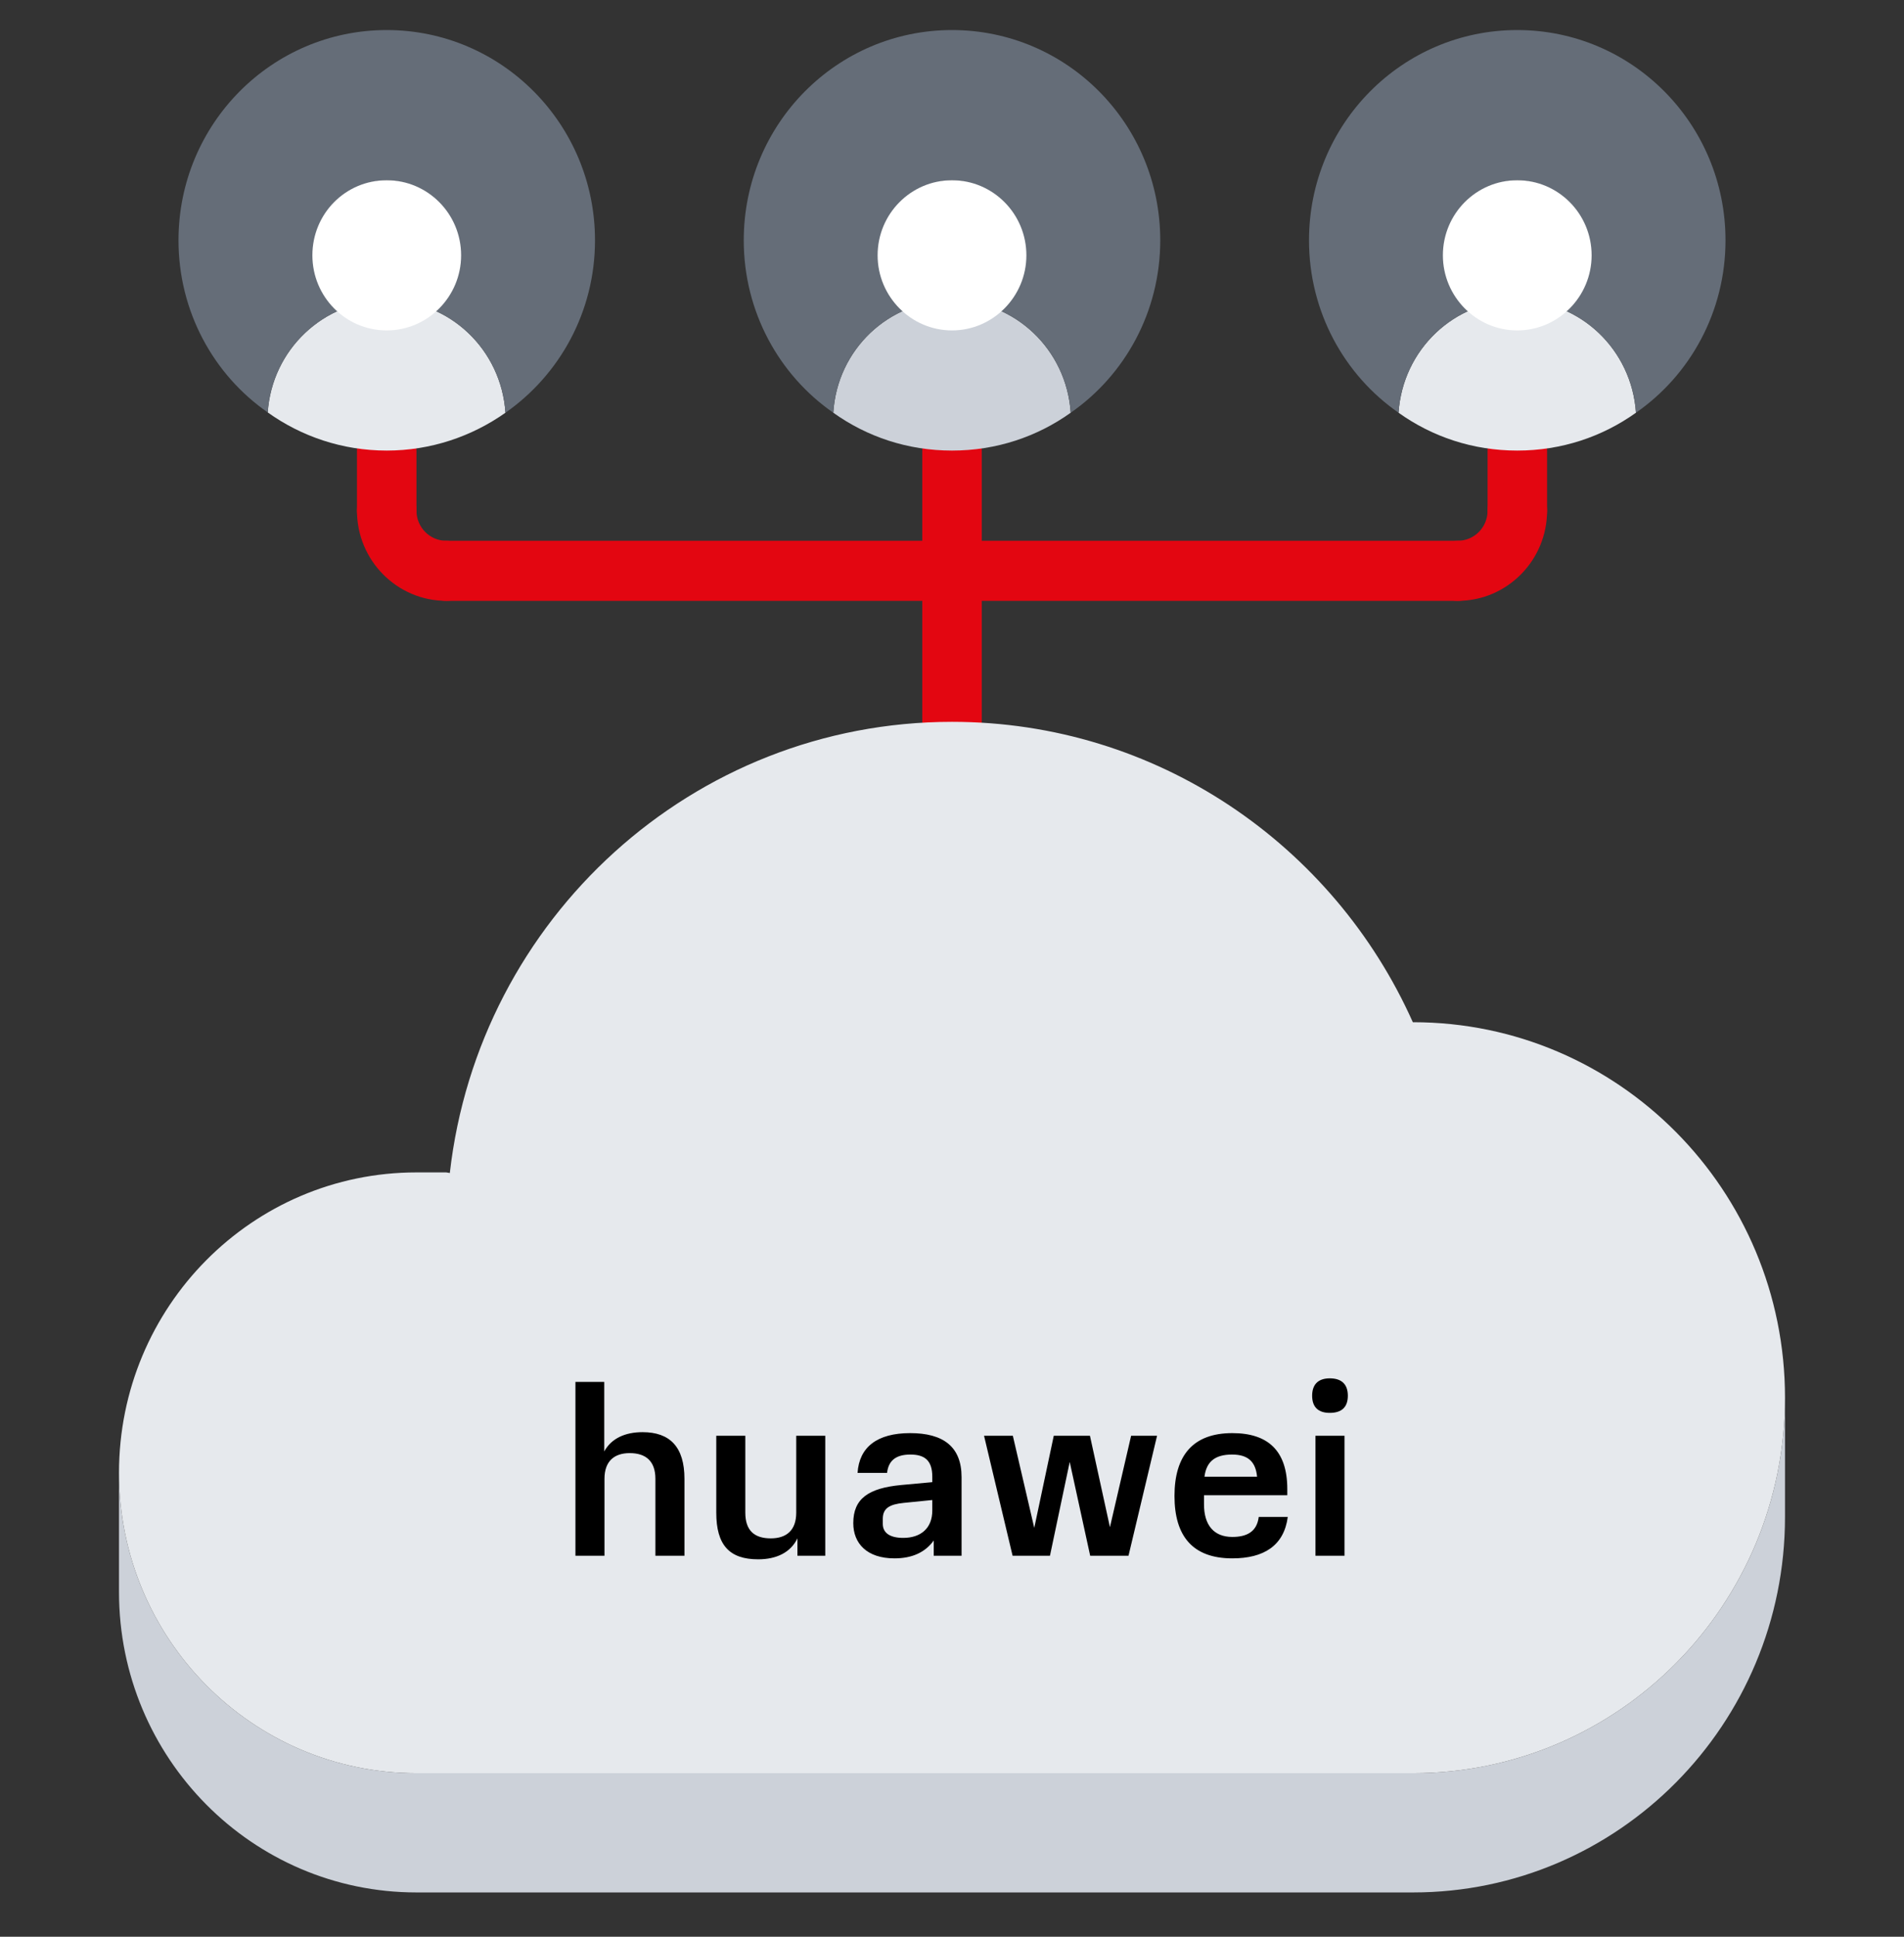
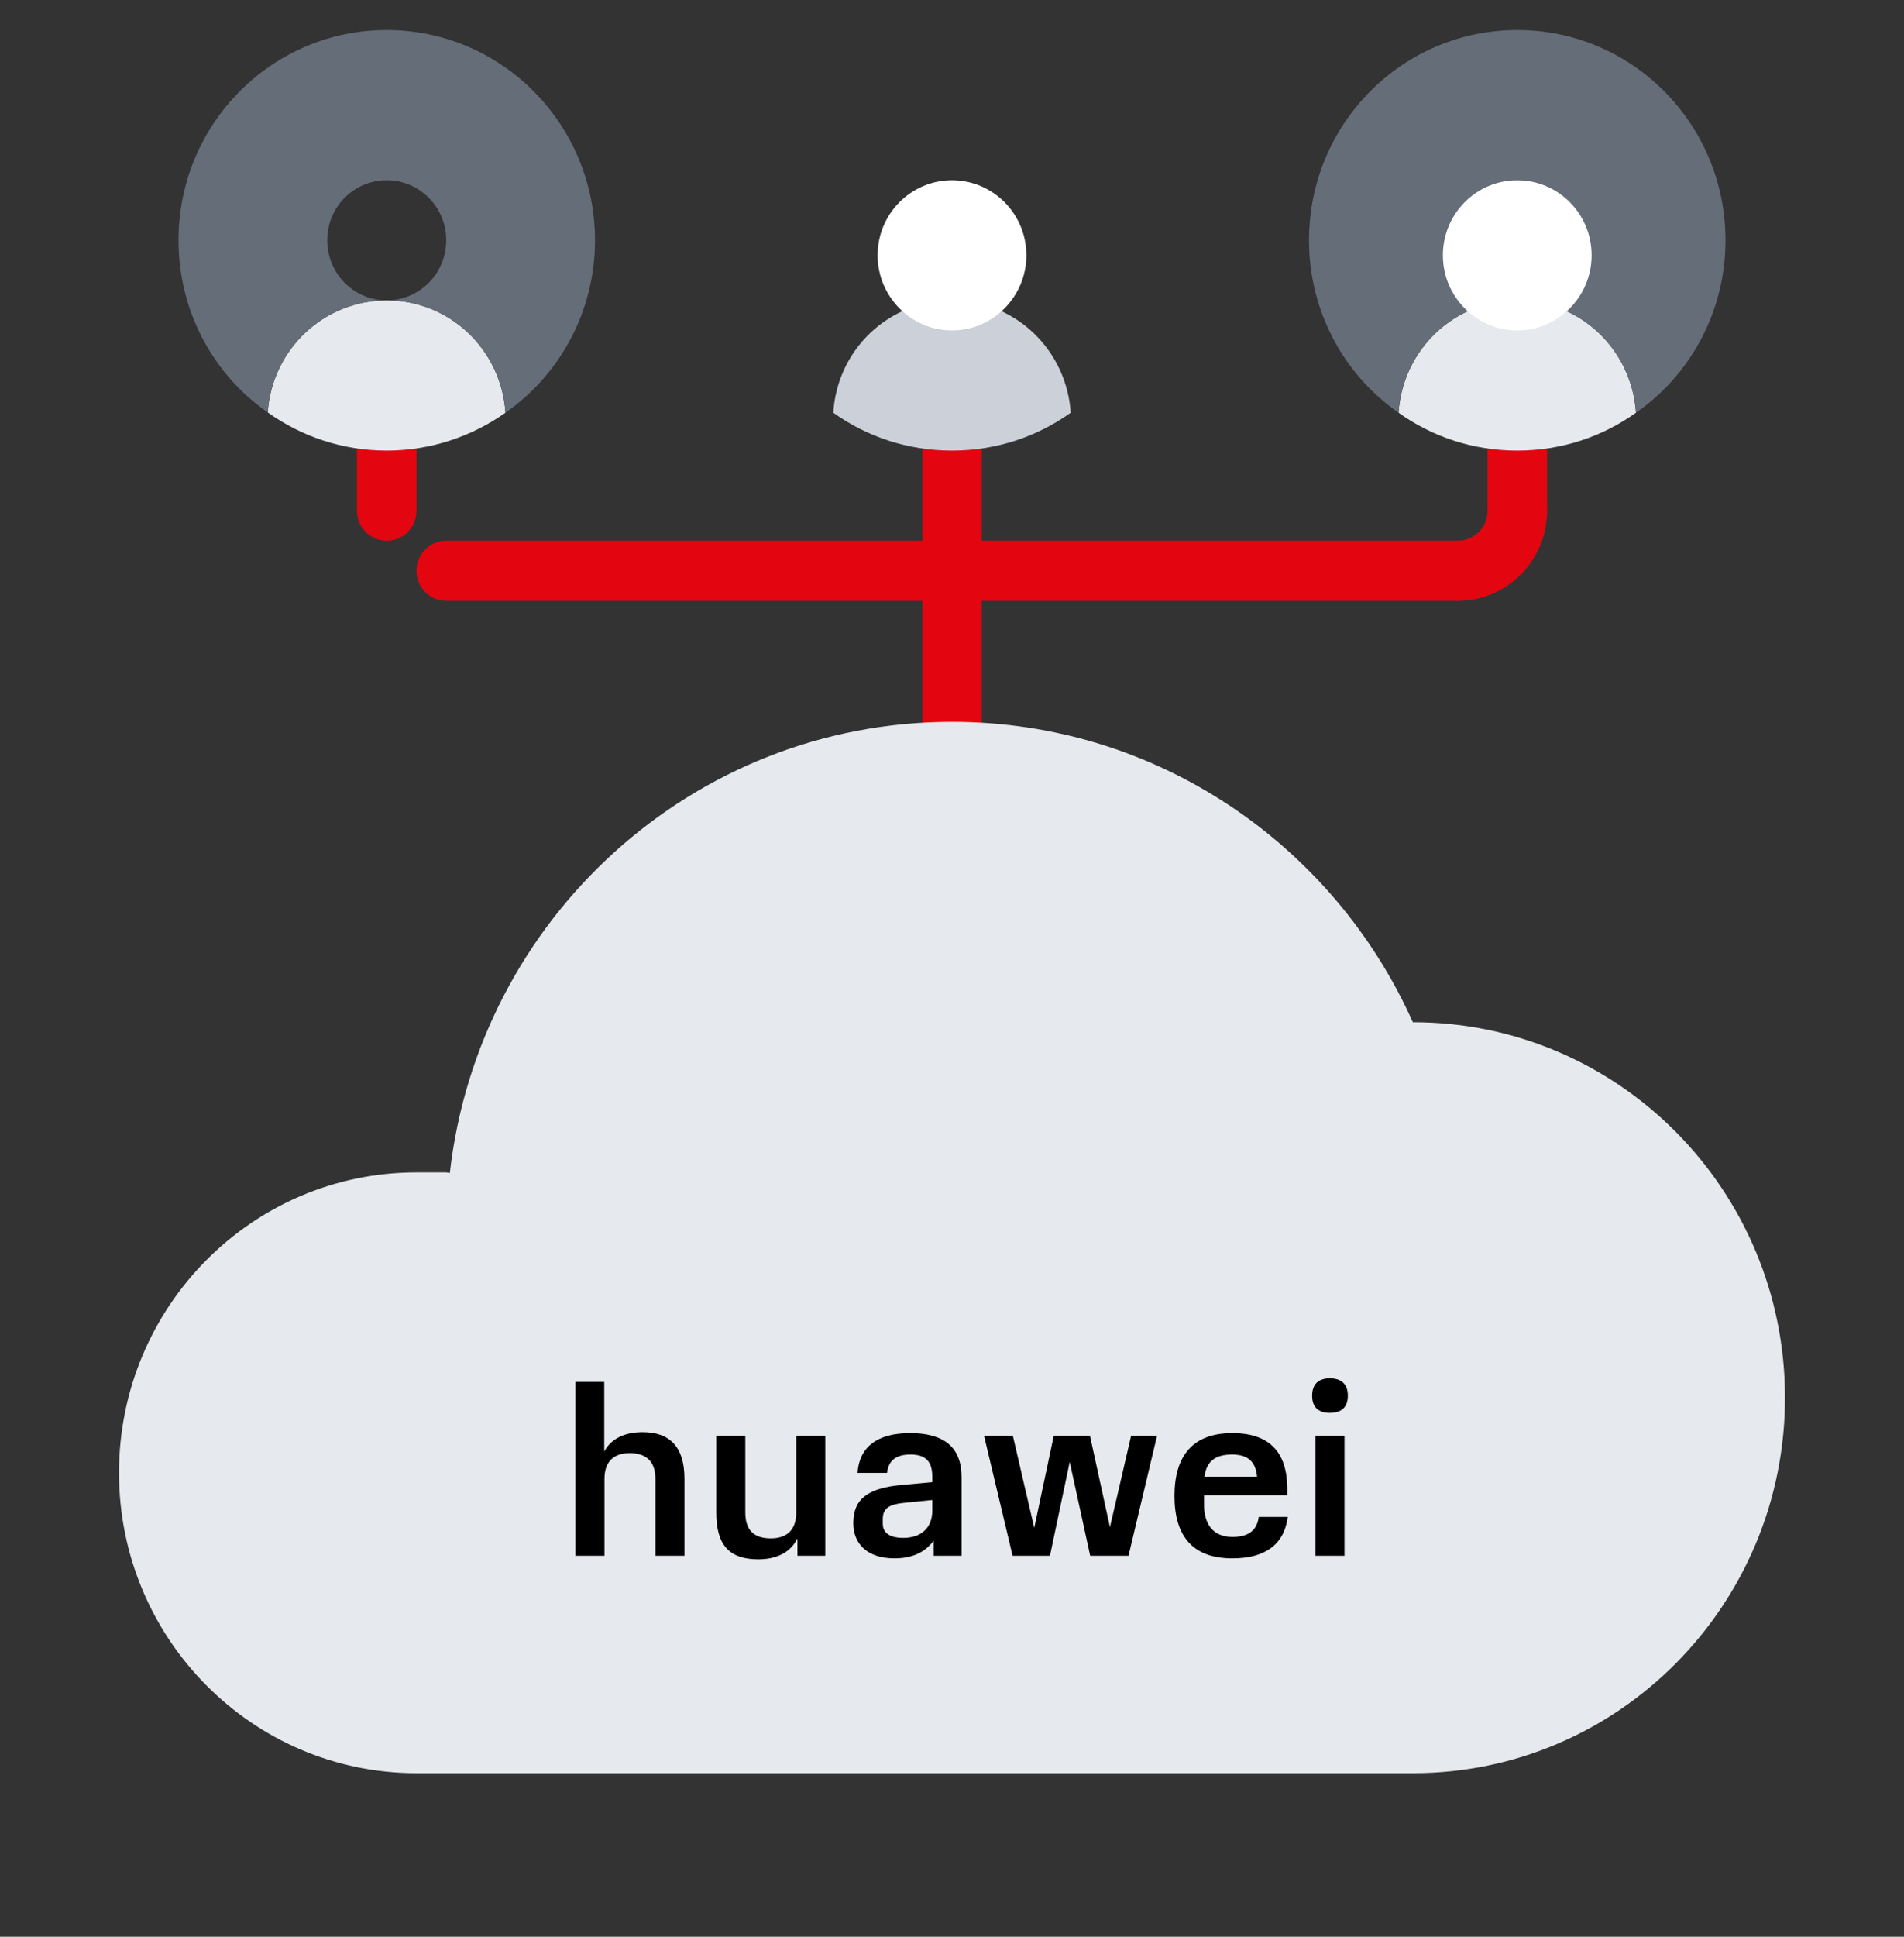
<svg xmlns="http://www.w3.org/2000/svg" width="120" height="122" viewBox="0 0 120 122" fill="none">
  <rect x="0" y="0" width="120" height="122" fill="#333333" stroke="none" />
  <path d="M95.63 34.064C94.593 34.064 93.755 33.218 93.755 32.172V28.387C93.755 27.341 94.593 26.495 95.63 26.495C96.667 26.495 97.505 27.341 97.505 28.387V32.172C97.505 33.218 96.667 34.064 95.63 34.064Z" fill="#E30611" />
  <path d="M24.373 34.064C23.336 34.064 22.498 33.218 22.498 32.172V28.387C22.498 27.341 23.336 26.495 24.373 26.495C25.41 26.495 26.248 27.341 26.248 28.387V32.172C26.248 33.218 25.41 34.064 24.373 34.064Z" fill="#E30611" />
  <path d="M60.002 47.313C58.965 47.313 58.127 46.467 58.127 45.421V28.387C58.127 27.341 58.965 26.495 60.002 26.495C61.039 26.495 61.877 27.341 61.877 28.387V45.421C61.877 46.467 61.039 47.313 60.002 47.313Z" fill="#E30611" />
  <path d="M91.88 37.848H28.123C27.086 37.848 26.248 37.002 26.248 35.956C26.248 34.909 27.086 34.063 28.123 34.063H91.88C92.917 34.063 93.755 34.909 93.755 35.956C93.755 37.002 92.917 37.848 91.88 37.848Z" fill="#E30611" />
-   <path d="M28.123 37.848C25.022 37.848 22.498 35.301 22.498 32.172C22.498 31.125 23.336 30.279 24.373 30.279C25.41 30.279 26.248 31.125 26.248 32.172C26.248 33.216 27.088 34.064 28.123 34.064C29.16 34.064 29.998 34.91 29.998 35.956C29.998 37.002 29.16 37.848 28.123 37.848Z" fill="#E30611" />
  <path d="M91.88 37.848C90.843 37.848 90.005 37.002 90.005 35.956C90.005 34.91 90.843 34.064 91.88 34.064C92.915 34.064 93.755 33.216 93.755 32.172C93.755 31.125 94.593 30.279 95.63 30.279C96.667 30.279 97.505 31.125 97.505 32.172C97.505 35.301 94.981 37.848 91.88 37.848Z" fill="#E30611" />
  <path d="M95.625 18.922C99.6 18.922 102.844 22.027 103.106 25.999C100.987 27.512 98.419 28.383 95.625 28.383C92.831 28.383 90.262 27.512 88.144 25.999C88.406 22.027 91.65 18.922 95.625 18.922Z" fill="#E6E9ED" />
  <path d="M91.875 15.138C91.875 17.221 93.562 18.922 95.625 18.922C91.65 18.922 88.406 22.027 88.144 25.999C84.731 23.634 82.5 19.641 82.5 15.138C82.5 7.815 88.369 1.893 95.625 1.893C102.881 1.893 108.75 7.815 108.75 15.138C108.75 19.641 106.519 23.634 103.106 25.999C102.844 22.027 99.6 18.922 95.625 18.922C97.688 18.922 99.375 17.221 99.375 15.138C99.375 13.04 97.688 11.354 95.625 11.354C93.562 11.354 91.875 13.04 91.875 15.138Z" fill="#656D78" />
  <path d="M60 18.922C63.975 18.922 67.219 22.027 67.481 25.999C65.362 27.512 62.794 28.383 60 28.383C57.206 28.383 54.637 27.512 52.519 25.999C52.762 22.027 56.006 18.922 60 18.922Z" fill="#CCD1D9" />
-   <path d="M56.25 15.138C56.25 17.221 57.938 18.922 60 18.922C56.006 18.922 52.763 22.027 52.519 25.999C49.106 23.634 46.875 19.641 46.875 15.138C46.875 7.815 52.744 1.893 60 1.893C67.256 1.893 73.125 7.815 73.125 15.138C73.125 19.641 70.894 23.634 67.481 25.999C67.219 22.027 63.975 18.922 60 18.922C62.062 18.922 63.75 17.221 63.75 15.138C63.75 13.04 62.062 11.354 60 11.354C57.938 11.354 56.25 13.04 56.25 15.138Z" fill="#656D78" />
  <path d="M24.375 18.922C28.35 18.922 31.594 22.027 31.856 25.999C29.738 27.494 27.15 28.383 24.375 28.383C21.581 28.383 18.994 27.494 16.875 25.98C17.137 22.027 20.4 18.922 24.375 18.922Z" fill="#E6E9ED" />
  <path d="M20.625 15.138C20.625 17.221 22.294 18.922 24.375 18.922C20.4 18.922 17.137 22.027 16.875 25.98C13.463 23.615 11.25 19.622 11.25 15.138C11.25 7.815 17.119 1.893 24.375 1.893C31.613 1.893 37.5 7.815 37.5 15.138C37.5 19.641 35.269 23.615 31.856 25.999C31.594 22.027 28.35 18.922 24.375 18.922C26.438 18.922 28.125 17.221 28.125 15.138C28.125 13.04 26.438 11.354 24.375 11.354C22.294 11.354 20.625 13.04 20.625 15.138Z" fill="#656D78" />
-   <path d="M7.5 92.774C7.5 103.219 15.9 111.696 26.25 111.696H89.062C102 111.696 112.5 101.1 112.5 88.044V95.556C112.5 108.612 102 119.209 89.062 119.209H26.25C15.9 119.209 7.5 110.733 7.5 100.286V92.774Z" fill="#CCD1D9" />
  <path d="M28.35 73.891C30.169 57.883 43.65 45.47 60 45.47C72.919 45.47 84.056 53.228 89.044 64.392H89.062C102 64.392 112.5 74.969 112.5 88.044C112.5 101.1 102 111.697 89.062 111.697H26.25C15.9 111.697 7.5 103.22 7.5 92.775C7.5 82.311 15.9 73.853 26.25 73.853H28.125L28.35 73.891Z" fill="#E6E9ED" />
  <path d="M100.312 16.084C100.312 18.688 98.203 20.814 95.625 20.814C93.047 20.814 90.938 18.688 90.938 16.084C90.938 13.46 93.047 11.354 95.625 11.354C98.203 11.354 100.312 13.46 100.312 16.084Z" fill="white" />
  <path d="M64.688 16.084C64.688 18.688 62.578 20.814 60 20.814C57.422 20.814 55.312 18.688 55.312 16.084C55.312 13.46 57.422 11.354 60 11.354C62.578 11.354 64.688 13.46 64.688 16.084Z" fill="white" />
-   <path d="M29.062 16.084C29.062 18.688 26.953 20.814 24.375 20.814C21.773 20.814 19.688 18.688 19.688 16.084C19.688 13.46 21.773 11.354 24.375 11.354C26.953 11.354 29.062 13.46 29.062 16.084Z" fill="white" />
  <path d="M41.307 98H43.138V93.155C43.138 91.145 42.222 90.215 40.498 90.215C39.403 90.215 38.532 90.605 38.083 91.43V87.05H36.267V98H38.097V93.155C38.097 92.015 38.742 91.535 39.688 91.535C40.678 91.535 41.307 92.015 41.307 93.155V98ZM46.973 90.44H45.143V95.285C45.143 97.325 45.968 98.225 47.783 98.225C48.923 98.225 49.823 97.805 50.258 96.905V98H52.013V90.44H50.183V95.285C50.183 96.425 49.538 96.905 48.578 96.905C47.558 96.905 46.973 96.425 46.973 95.285V90.44ZM53.778 95.945C53.778 97.22 54.633 98.165 56.373 98.165C57.483 98.165 58.308 97.79 58.848 97.04V98H60.603V93.05C60.603 91.115 59.433 90.275 57.363 90.275C55.278 90.275 54.153 91.16 54.048 92.78H55.908C55.998 91.97 56.508 91.625 57.378 91.625C58.263 91.625 58.758 91.985 58.758 93.02V93.365L56.793 93.545C54.738 93.74 53.778 94.4 53.778 95.945ZM56.928 96.875C56.103 96.875 55.638 96.575 55.638 95.99V95.675C55.638 95 56.073 94.76 56.958 94.67L58.758 94.49V95.15C58.758 96.29 58.008 96.875 56.928 96.875ZM68.709 98H71.124L72.924 90.44H71.289L69.954 96.2L68.694 90.44H66.414L65.184 96.245L63.834 90.44H62.019L63.819 98H66.174L67.419 92.09L68.709 98ZM77.667 96.815C76.512 96.815 75.882 96.08 75.882 94.76V94.19H81.132V93.8C81.132 91.385 79.917 90.275 77.667 90.275C75.192 90.275 74.022 91.685 74.022 94.235C74.022 96.755 75.162 98.165 77.667 98.165C79.647 98.165 80.922 97.37 81.162 95.555H79.332C79.212 96.53 78.522 96.815 77.667 96.815ZM77.652 91.625C78.672 91.625 79.137 92.09 79.227 93.02H75.912C76.032 92.075 76.572 91.625 77.652 91.625ZM84.738 98V90.44H82.908V98H84.738ZM84.948 87.92C84.948 87.2 84.558 86.825 83.808 86.825C83.088 86.825 82.698 87.2 82.698 87.92C82.698 88.64 83.088 89 83.808 89C84.558 89 84.948 88.64 84.948 87.92Z" fill="black" />
</svg>